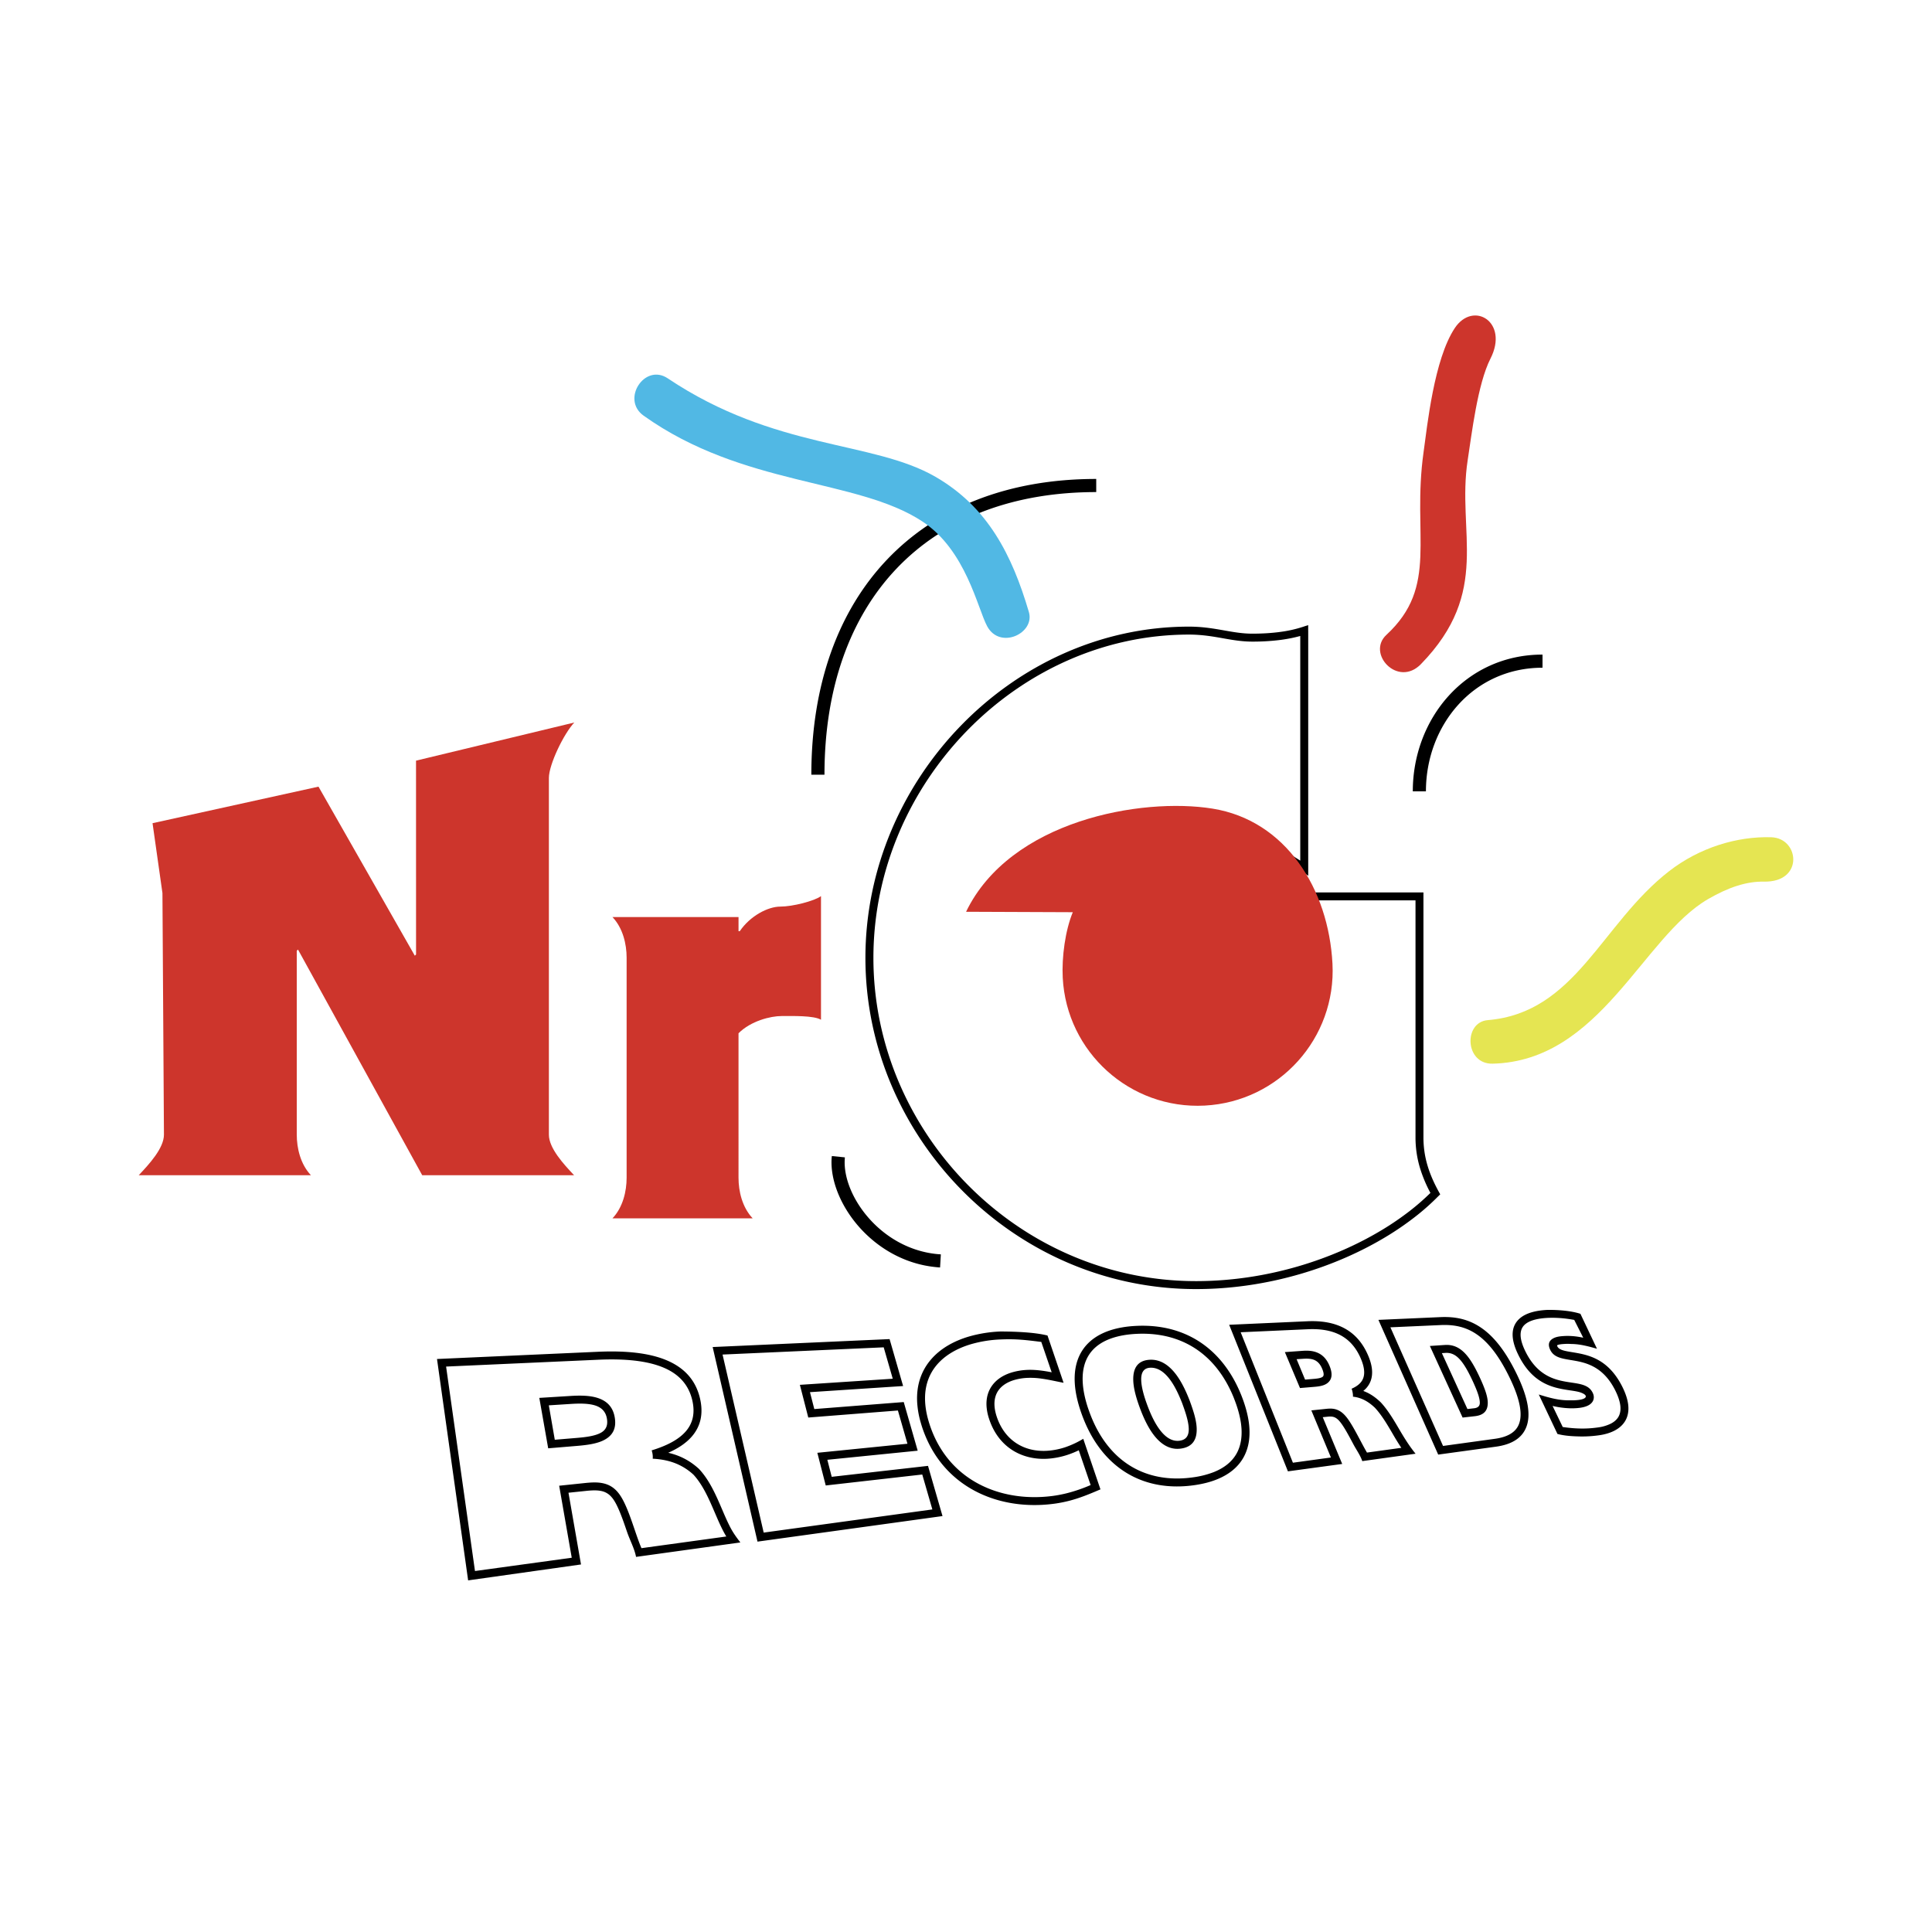
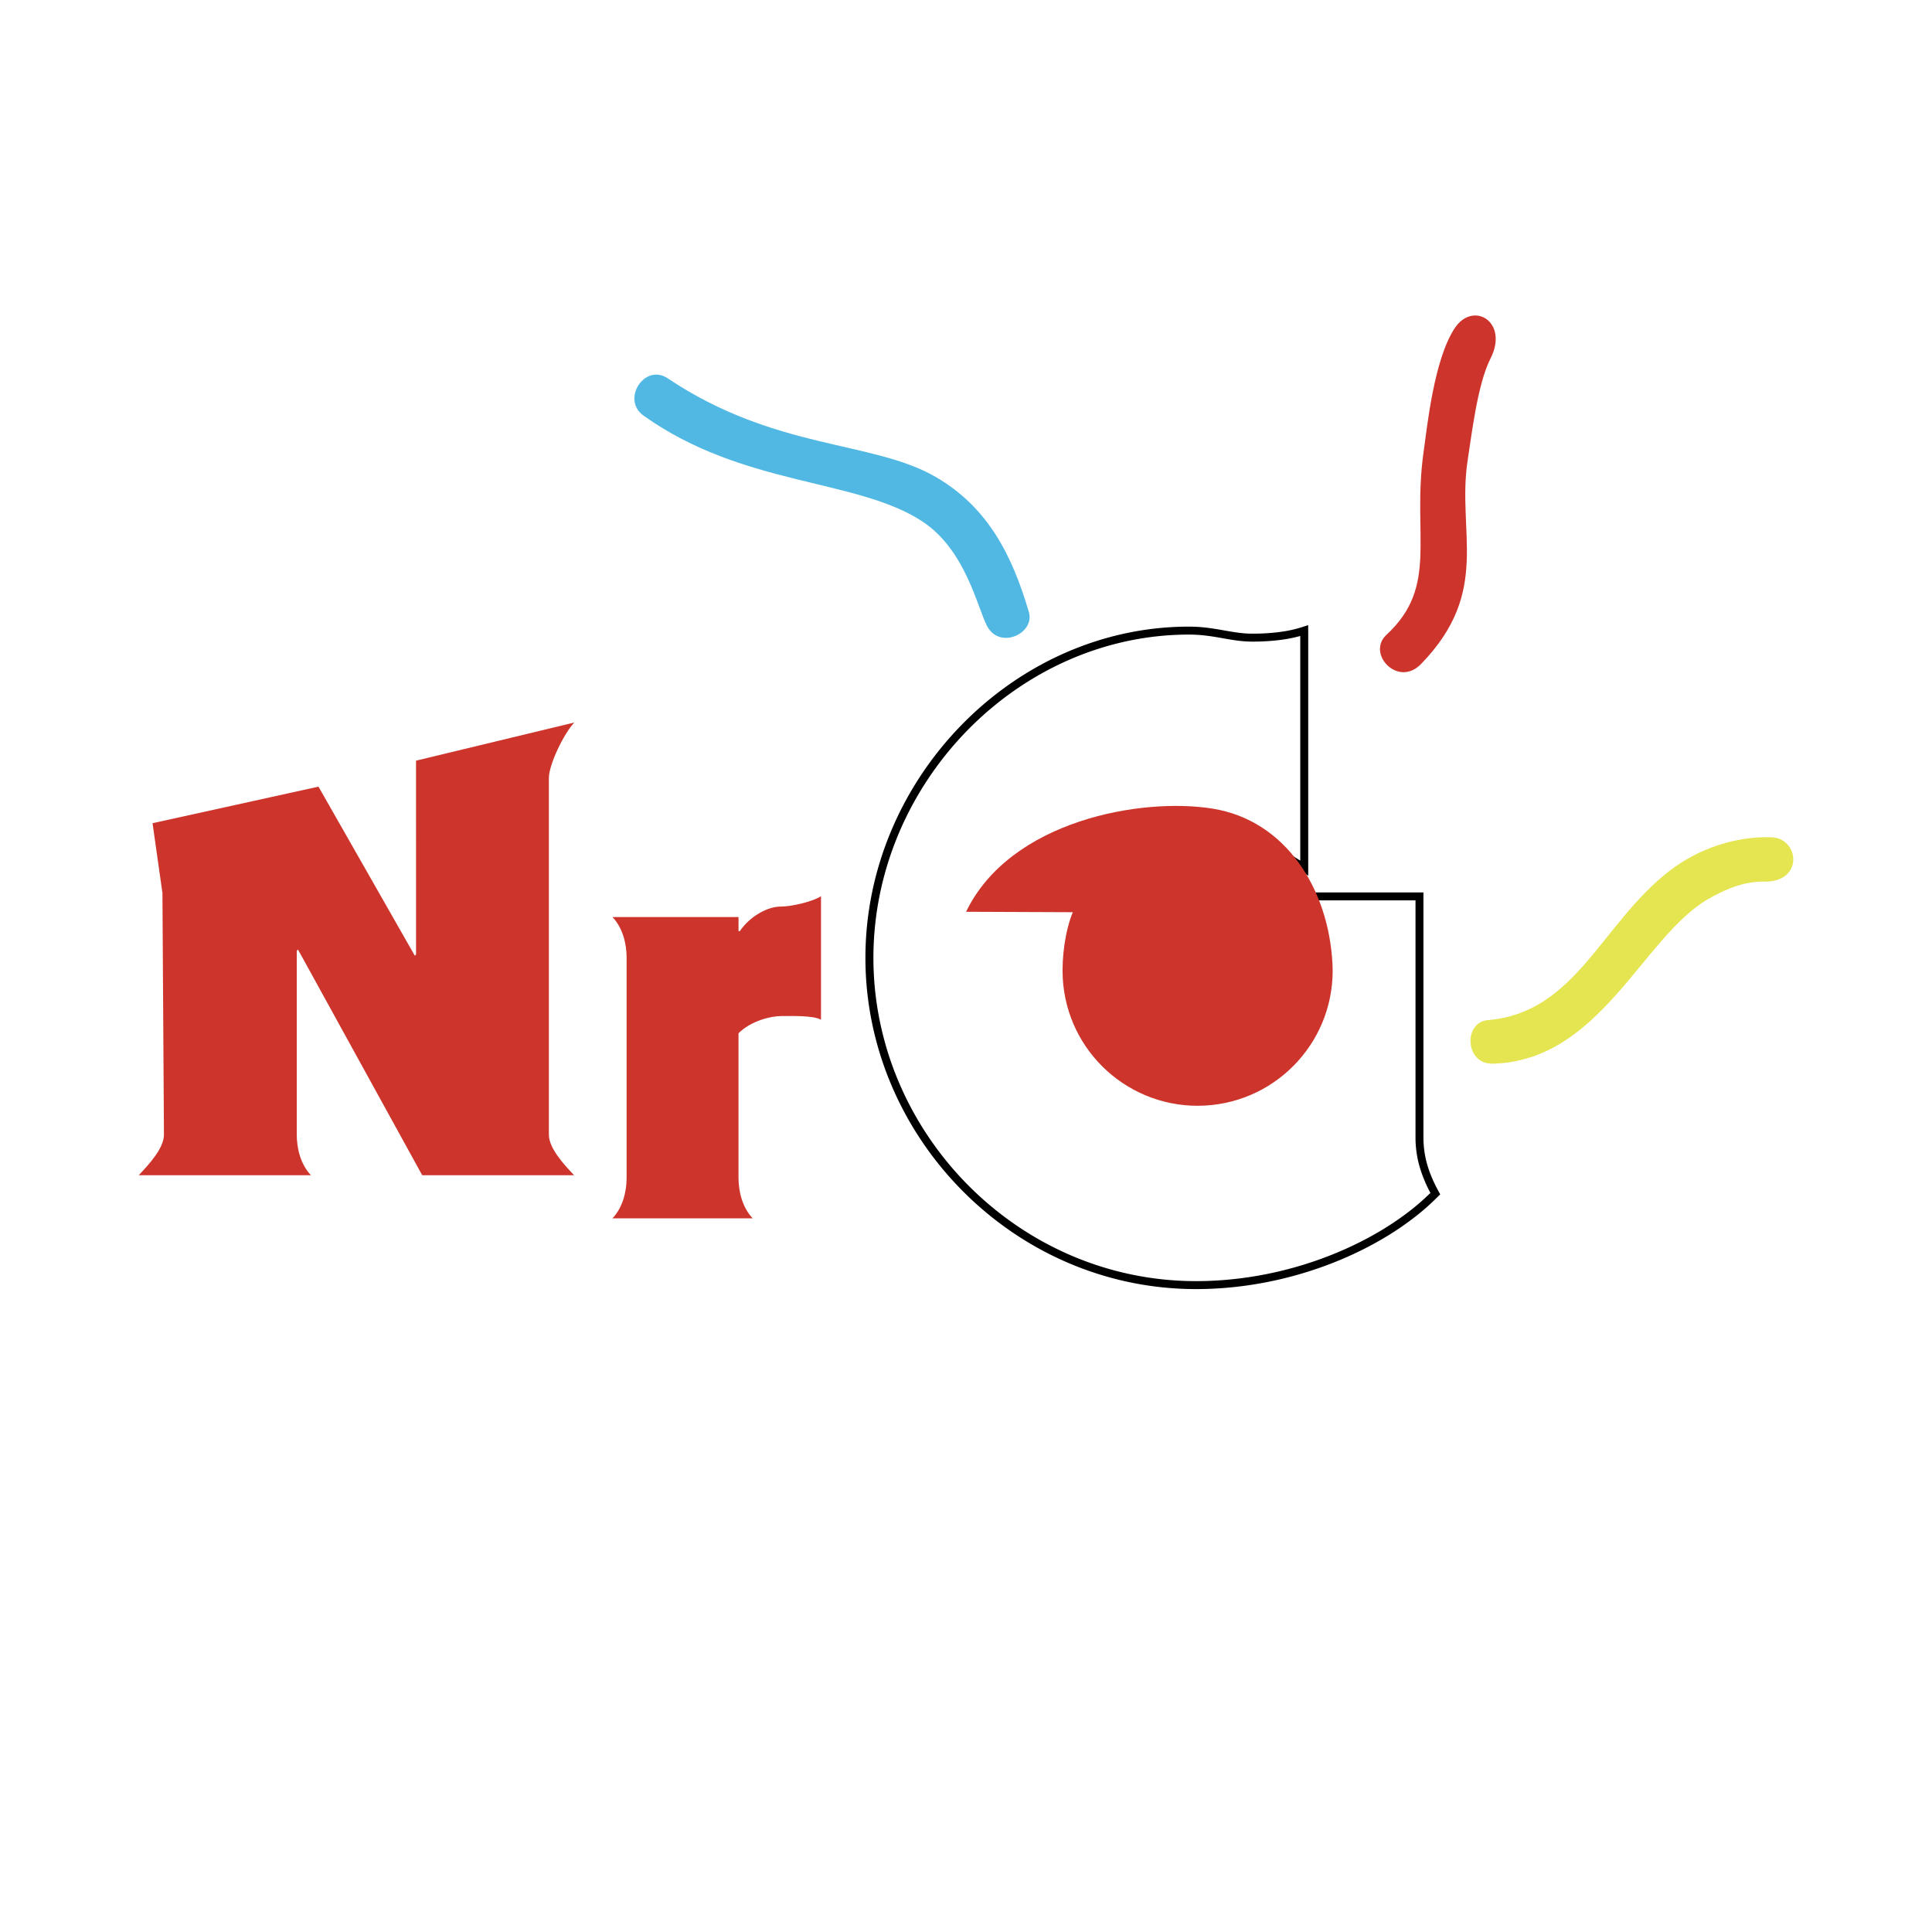
<svg xmlns="http://www.w3.org/2000/svg" width="2500" height="2500" viewBox="0 0 192.756 192.756">
  <path fill-rule="evenodd" clip-rule="evenodd" fill="#fff" d="M0 0h192.756v192.756H0V0z" />
-   <path d="M157.061 131.686c-.074-.014-.146-.025-.217-.037-.139-.023-.27-.045-.396-.061a11.215 11.215 0 0 0-1.977-.105c-.883.039-1.828.199-2.354.684-.486.449-.611 1.242.045 2.604 1.283 2.668 3.193 2.955 4.602 3.166.982.146 1.764.264 2.135 1.012.061.123.098.242.109.355a.813.813 0 0 1-.15.584c-.104.143-.25.258-.43.346-.24.119-.549.195-.883.234h-.004a5.905 5.905 0 0 1-.453.035 7.37 7.37 0 0 1-.471.002 8.498 8.498 0 0 1-1.715-.236l1.012 2.104c.615.088 1.176.139 1.725.15.6.014 1.172-.021 1.77-.105a4.12 4.12 0 0 0 1.287-.373c.332-.168.605-.395.779-.693.17-.301.244-.684.178-1.17-.061-.424-.225-.92-.518-1.5-1.254-2.471-3.064-2.768-4.402-2.988-.949-.156-1.703-.279-2.059-1.004-.312-.635-.068-.992.371-1.199.305-.145.691-.176.971-.193l.008-.002a6.476 6.476 0 0 1 .804.004c.379.025.758.082 1.131.164l-.898-1.778zm.619-.606l1.65 3.484c-.826-.23-1.664-.467-2.551-.475a7.917 7.917 0 0 0-.357-.014c-.107 0-.225.004-.348.012h-.008c-.219.014-.516.037-.682.115-.031.016-.043.051-.002.135.178.359.752.453 1.479.572 1.506.248 3.543.582 4.98 3.412.334.662.523 1.242.594 1.748.094.678-.02 1.227-.273 1.672-.256.445-.646.771-1.111 1.008-.461.234-.996.377-1.535.451-.645.09-1.258.127-1.895.115-.727-.016-1.529-.059-2.234-.25l-1.863-3.936c1.051.328 2.035.605 3.115.58a5.865 5.865 0 0 0 .813-.031h.004c.094-.012.184-.025.266-.043.365-.074.559-.223.477-.389-.051-.1-.199-.205-.469-.305-.279-.104-.656-.16-1.08-.223-1.586-.238-3.734-.561-5.199-3.607-.846-1.756-.605-2.852.129-3.529.695-.643 1.824-.85 2.857-.895.942-.005 2.278.075 3.243.393zm-13.475 3.9l-.348.023 2.549 5.576.652-.074c.416-.045.588-.238.584-.562-.006-.494-.283-1.236-.729-2.195-.463-.988-.883-1.727-1.336-2.191-.401-.416-.837-.612-1.372-.577zm-.049-.792c.783-.051 1.416.225 1.99.816.525.541.99 1.346 1.486 2.41.49 1.055.797 1.896.803 2.521.01.793-.371 1.256-1.289 1.359l-1.221.137-3.266-7.143 1.497-.1zm5.09 10.148l-5.756.789-5.965-13.441 6.189-.275c1.424-.064 2.766.176 4.055 1.057 1.264.861 2.459 2.334 3.609 4.736 1.127 2.354 1.342 4.006.914 5.143-.446 1.192-1.556 1.786-3.046 1.991zm-5.273-.074l5.168-.711c1.201-.164 2.082-.609 2.412-1.486.352-.936.135-2.383-.891-4.521-1.084-2.268-2.189-3.641-3.338-4.424-1.123-.766-2.309-.975-3.576-.918l-5.027.225 5.252 11.835zm-13.944-8.698l-.666.043.846 2.037.871-.072c.379-.031.734-.08.895-.223.119-.105.129-.34-.07-.807-.201-.475-.473-.73-.777-.859-.321-.134-.708-.144-1.099-.119zm-.049-.793c.488-.033.986-.014 1.455.184.484.205.904.588 1.197 1.277.363.855.244 1.375-.131 1.709-.336.301-.84.381-1.357.424l-1.443.121-1.508-3.586 1.787-.129zm-1.482 12.026l-5.863-14.623 7.812-.352c1.377-.061 2.592.135 3.611.662 1.033.535 1.85 1.404 2.412 2.684v-.002c.469 1.066.533 1.916.287 2.594-.148.406-.4.74-.74 1.016.182.066.354.143.521.23.434.229.824.529 1.191.877l.018.016c.721.771 1.309 1.771 1.869 2.725.498.85 1.002 1.66 1.617 2.414l-5.318.738c-.188-.572-.596-1.133-.879-1.668-.477-.896-.998-1.877-1.404-2.326l-.004-.006v-.002c-.205-.23-.391-.35-.572-.402-.188-.055-.395-.051-.621-.025l-.463.047 1.941 4.666-5.415.737zm.496-.861l3.793-.521-1.953-4.699 1.521-.158c.314-.031.613-.039.926.055.316.094.625.283.939.637.467.514 1.016 1.549 1.516 2.492.23.434.451.848.648 1.182l3.426-.473a27.009 27.009 0 0 1-.877-1.426c-.533-.91-1.094-1.863-1.766-2.582-.312-.293-.641-.545-.998-.734s-.748-.316-1.186-.361c.021-.215-.055-.611-.133-.795.58-.25.992-.592 1.162-1.061.176-.488.111-1.141-.268-2.004v-.002c-.484-1.102-1.178-1.844-2.051-2.297-.885-.459-1.967-.627-3.213-.57l-6.697.301 5.211 13.016zm-15.135-8.262c.02.803.334 1.771.574 2.428.281.771.697 1.766 1.27 2.531.521.699 1.174 1.203 1.959 1.111.752-.086.965-.598.939-1.236-.031-.787-.383-1.762-.656-2.514-.256-.646-.652-1.592-1.211-2.346-.518-.699-1.182-1.24-2.004-1.188-.685.044-.886.569-.871 1.214zm-.17 2.697c-.26-.713-.602-1.77-.623-2.68-.025-1.068.346-1.943 1.615-2.025 1.148-.074 2.025.617 2.689 1.512.619.838 1.045 1.848 1.314 2.535l.004.008c.293.807.67 1.852.705 2.756.043 1.055-.332 1.904-1.643 2.057-1.127.129-2.008-.52-2.684-1.426-.627-.84-1.076-1.911-1.377-2.737zm10.17-1.133c.375.947.621 1.842.734 2.652.193 1.387.008 2.566-.535 3.531-.547.969-1.447 1.703-2.68 2.191-.656.262-1.412.451-2.26.57-3.721.518-6.939-.637-9.17-3.395a11.59 11.59 0 0 1-1.174-1.777c-.35-.65-.658-1.357-.922-2.121v-.002l-.002-.002c-.381-1.104-.586-2.107-.625-3.008-.055-1.281.223-2.357.807-3.219.586-.861 1.471-1.496 2.627-1.895.799-.275 1.727-.438 2.771-.482 3.447-.15 6.357 1.061 8.428 3.531.4.479.77 1.006 1.104 1.576.337.577.636 1.194.897 1.85zm-.732.303a12.808 12.808 0 0 0-.848-1.75h-.002a10.501 10.501 0 0 0-1.027-1.469c-1.904-2.273-4.59-3.385-7.783-3.246-.973.041-1.826.191-2.549.439-.99.34-1.74.875-2.227 1.592-.486.719-.719 1.633-.67 2.738.035.826.225 1.754.58 2.783h-.001l.002.002.002.002c.25.727.541 1.395.869 2.004s.695 1.162 1.096 1.656c2.041 2.527 5.006 3.584 8.441 3.105a9.067 9.067 0 0 0 2.078-.521c1.059-.42 1.824-1.039 2.279-1.844.457-.811.611-1.826.443-3.033-.105-.746-.332-1.566-.686-2.459h.003v.001zm-16.848 4.85a9.226 9.226 0 0 0 1.797-.842l1.717 5.045c-1.057.453-2.082.883-3.205 1.162a12.871 12.871 0 0 1-1.338.261h-.002c-4.113.572-8.268-.568-10.97-3.607a10.805 10.805 0 0 1-1.401-1.994 12.192 12.192 0 0 1-.995-2.412h-.001l-.002-.012-.001-.006a9.06 9.06 0 0 1-.376-2.152c-.074-1.699.441-3.096 1.375-4.188.922-1.078 2.246-1.846 3.811-2.305a13.26 13.26 0 0 1 3.125-.498c1.375.004 3.393.07 4.697.402l1.604 4.717c-.744-.143-1.484-.32-2.234-.42a7.504 7.504 0 0 0-1.475-.066 5.484 5.484 0 0 0-1.283.229c-.631.199-1.133.52-1.461.949-.32.42-.48.961-.438 1.615.02.307.084.635.193.986.592 1.867 1.877 2.98 3.43 3.355.299.072.613.119.943.137s.662.01.994-.029h.004a7.251 7.251 0 0 0 1.492-.327zm1.35.304a9.264 9.264 0 0 1-1.102.449 8.216 8.216 0 0 1-1.654.363h-.004a6.574 6.574 0 0 1-1.125.033 6.06 6.06 0 0 1-1.084-.16c-1.816-.439-3.318-1.729-4-3.887a5.017 5.017 0 0 1-.232-1.174c-.055-.854.164-1.572.602-2.146.432-.566 1.068-.977 1.854-1.225a6.22 6.22 0 0 1 1.471-.266c.521-.035 1.07 0 1.627.074.314.041.629.096.945.158l-1.037-3.031a1.316 1.316 0 0 0-.088-.01c-1.449-.18-2.439-.303-3.953-.236a12.337 12.337 0 0 0-2.937.463c-1.42.416-2.615 1.104-3.432 2.059-.804.941-1.248 2.154-1.183 3.641.027.609.137 1.262.339 1.955-.001-.002-.001-.004 0 0l.001.002.002.01c.242.824.557 1.58.933 2.268.375.682.812 1.299 1.299 1.848 2.514 2.828 6.405 3.889 10.268 3.352l.004-.002c.205-.027.416-.064.631-.107.217-.041.426-.088.625-.137.904-.227 1.75-.533 2.414-.826l-1.184-3.468zm-32.053 9.114l-4.473-19.414 17.652-.793 1.213 4.211.137.473-9.294.611.433 1.686 8.923-.699 1.392 4.852-9.015.908.437 1.699 9.607-1.092 1.447 5.008-18.459 2.55zm.618-.901l16.828-2.311-1.007-3.484-9.63 1.094-.838-3.26 8.99-.904-.952-3.316-8.942.701-.838-3.262 9.266-.609-.903-3.133-16.078.721 4.104 17.763zm-19.248-12.836l-2.189.139.595 3.434 2.155-.18c.927-.076 1.824-.189 2.412-.502.498-.264.773-.707.624-1.479-.134-.693-.567-1.066-1.157-1.258-.664-.212-1.538-.212-2.44-.154zm-.05-.795c.978-.062 1.943-.057 2.73.197.861.277 1.494.83 1.693 1.861.232 1.197-.22 1.898-1.03 2.328-.719.381-1.709.512-2.719.596l-2.876.24-.886-5.031 3.088-.191zm-10.19 18.397L43.6 135.588l16.054-.721c2.795-.125 5.106.117 6.832.838 1.789.748 2.948 2 3.366 3.873.346 1.547.014 2.777-.839 3.756-.568.65-1.364 1.18-2.343 1.609a7.05 7.05 0 0 1 1.14.363c.747.314 1.369.74 1.917 1.238l.023.023c1.051 1.133 1.687 2.611 2.292 4.023.276.645.547 1.275.845 1.84.286.541.612.984.979 1.461l-10.407 1.441c-.151-.811-.618-1.676-.889-2.467-.458-1.342-.959-2.807-1.528-3.469h-.002l-.021-.025a1.791 1.791 0 0 0-1.057-.619c-.438-.088-.94-.062-1.493-.004l-1.752.182 1.25 7.156-11.261 1.588zm.683-.932l9.654-1.326-1.254-7.184 2.598-.271c.625-.064 1.199-.092 1.729.016.56.111 1.057.367 1.488.863.013.014.027.027.042.051.669.783 1.193 2.316 1.673 3.721.236.691.462 1.352.68 1.85l8.464-1.164c-.432-.715-.787-1.543-1.152-2.395-.577-1.344-1.181-2.752-2.131-3.781a5.818 5.818 0 0 0-1.679-1.082c-.661-.277-1.438-.457-2.378-.504a2.087 2.087 0 0 0-.107-.832c1.505-.459 2.685-1.068 3.4-1.891.685-.785.948-1.787.663-3.064-.356-1.594-1.354-2.666-2.898-3.311-1.609-.674-3.808-.898-6.493-.777l-15.181.682 2.882 20.399zM140.955 78.953c0-3.63 1.314-7.035 3.584-9.535 2.279-2.511 5.52-4.109 9.357-4.109h.002v1.31h-.002c-3.445 0-6.35 1.43-8.391 3.679-2.053 2.261-3.24 5.351-3.24 8.655h-1.31zM109.371 49.095h-.002c-8.459 0-15.238 2.73-19.894 7.607-4.662 4.885-7.217 11.943-7.217 20.591v.002h-1.31v-.002c0-8.993 2.684-16.36 7.581-21.491 4.905-5.14 12.01-8.016 20.84-8.017h.002v1.31zM84.293 115.471l-.013.189c-.11 1.809.772 4.014 2.381 5.852 1.623 1.854 3.977 3.314 6.794 3.604.092.01.229.02.413.031l-.077 1.309a9.834 9.834 0 0 1-.469-.041c-3.175-.326-5.823-1.965-7.644-4.043-1.835-2.096-2.838-4.652-2.708-6.787.002-.037.01-.119.023-.246l1.3.132z" />
  <path d="M81.912 89.406c-.674.491-2.831 1.045-4.057 1.045-1.228 0-3.007.92-4.049 2.454h-.123v-1.411H61.106c1.043 1.104 1.412 2.699 1.412 4.049v21.963c0 1.35-.368 2.945-1.412 4.049h13.988c-1.043-1.104-1.412-2.699-1.412-4.049V103.09c1.227-1.229 3.19-1.719 4.295-1.719 1.104 0 3.198-.062 3.934.367V89.406h.001zM15.219 82.13l.988 6.971.15 24.102c0 1.35-1.473 2.945-2.516 4.049H31.02c-1.043-1.104-1.412-2.699-1.412-4.049V94.86l.123-.123 12.393 22.515h15.153c-1.043-1.104-2.515-2.699-2.515-4.049V77.621c0-1.35 1.494-4.43 2.536-5.535L41.507 75.89l.003 19.338-.123.123-9.612-16.867-16.556 3.646z" fill-rule="evenodd" clip-rule="evenodd" fill="#cd352c" />
  <path d="M130.521 62.915V87.373l-.623-.435-.018-.012a27.37 27.37 0 0 0-1.26-.825 26.944 26.944 0 0 0-1.365-.783c-2.387-1.275-5.094-2.232-7.479-2.171h-.01c-3.523 0-6.494 1.463-8.582 3.764-2.096 2.309-3.309 5.46-3.309 8.827v.001c0 3.365 1.211 6.427 3.303 8.648 2.088 2.215 5.061 3.594 8.586 3.594h.004c.848 0 1.602-.084 2.234-.25.105-.027.203-.057.297-.086h-.002c.406-.131.75-.301 1.021-.508v-4.33h-5.664c-.6 0-1.238.041-1.846.135-.094.016-.193.033-.297.053a6.987 6.987 0 0 0-1.387.395l-.549.229V87.344l.545.218.004.002c.34.141.711.344 1.102.557.799.436 1.684.917 2.432.917H142.017v24.431c0 1.016.146 1.943.41 2.828.266.893.65 1.746 1.119 2.6l.145.262-.211.209h-.002a23.226 23.226 0 0 1-2.307 2.045 29.461 29.461 0 0 1-2.756 1.9c-5.068 3.092-11.873 5.299-19.09 5.299-9.105 0-17.352-3.797-23.32-9.826-5.969-6.029-9.661-14.291-9.662-23.219v-.002c0-8.927 3.692-17.188 9.571-23.216 5.881-6.031 13.952-9.83 22.708-9.83h.002c1.365 0 2.475.196 3.533.382.928.164 1.814.32 2.785.32h.006c.863 0 1.746-.043 2.604-.151.139-.018.279-.037.416-.057a12.236 12.236 0 0 0 2.029-.474l.521-.173v.549h.003zm-.794 22.951V63.451c-.527.147-1.076.261-1.639.346-.143.022-.289.042-.436.06a21.9 21.9 0 0 1-2.701.157h-.006c-1.035 0-1.957-.162-2.922-.332-1.023-.181-2.098-.37-3.396-.37h-.002c-8.533 0-16.402 3.706-22.14 9.588-5.739 5.886-9.344 13.95-9.344 22.664v.002c0 8.713 3.604 16.775 9.428 22.66 5.826 5.885 13.873 9.592 22.759 9.592 7.064 0 13.723-2.16 18.678-5.182a28.48 28.48 0 0 0 2.682-1.848 22.85 22.85 0 0 0 2.025-1.771 13.703 13.703 0 0 1-1.043-2.494 10.59 10.59 0 0 1-.445-3.055V89.831H117.66c-.945 0-1.924-.534-2.809-1.016-.164-.089-.324-.176-.48-.257v13.903c.316-.098.654-.18 1-.244.1-.018.205-.037.318-.053.664-.104 1.34-.15 1.967-.15h6.457v5.49l-.133.117c-.371.332-.857.59-1.436.779h-.002a7.704 7.704 0 0 1-.338.098c-.705.186-1.527.277-2.436.277h-.004c-3.756 0-6.928-1.475-9.162-3.844-2.229-2.365-3.52-5.621-3.521-9.191v-.001c.002-3.564 1.289-6.907 3.518-9.359 2.23-2.459 5.4-4.023 9.158-4.025 2.531-.064 5.375.935 7.871 2.267.488.261.957.531 1.404.806.239.144.472.291.695.438z" />
  <path d="M120.191 110.305c7.432-.391 13.139-6.73 12.75-14.16-.391-7.432-4.625-14.29-11.973-15.47-7.088-1.14-20.182 1.181-24.583 10.293l10.649.043c-.748 1.8-1.113 4.467-1.004 6.543.39 7.43 6.73 13.139 14.161 12.751z" fill-rule="evenodd" clip-rule="evenodd" fill="#cd352c" />
  <path d="M66.62 37.747c-2.298-1.54-4.678 2.103-2.412 3.72 9.934 7.088 21.278 6.258 27.812 10.555 4.361 2.868 5.511 8.689 6.472 10.465 1.281 2.361 4.783.697 4.16-1.422-1.68-5.711-4.111-10.483-9.321-13.495-6.277-3.629-16.014-2.654-26.711-9.823z" fill-rule="evenodd" clip-rule="evenodd" fill="#51b8e4" />
  <path d="M148.432 101.779c-2.438.203-2.291 4.412.492 4.344 10.748-.262 14.943-12.62 21.484-16.417 2.061-1.195 3.863-1.779 5.586-1.746 4.004.077 3.539-4.34.73-4.427-3.457-.106-7.189 1.05-10.201 3.388-6.787 5.271-9.314 14.128-18.091 14.858z" fill-rule="evenodd" clip-rule="evenodd" fill="#e5e552" />
  <path d="M138.324 63.338c-2.014 1.864 1.139 5.289 3.443 2.921 7.064-7.261 3.551-13.15 4.666-20.363.393-2.528.98-7.586 2.27-10.115 1.873-3.678-1.727-5.805-3.557-3.052-2.072 3.116-2.748 9.755-3.117 12.384-1.175 8.37 1.551 13.363-3.705 18.225z" fill-rule="evenodd" clip-rule="evenodd" fill="#cd352c" />
</svg>